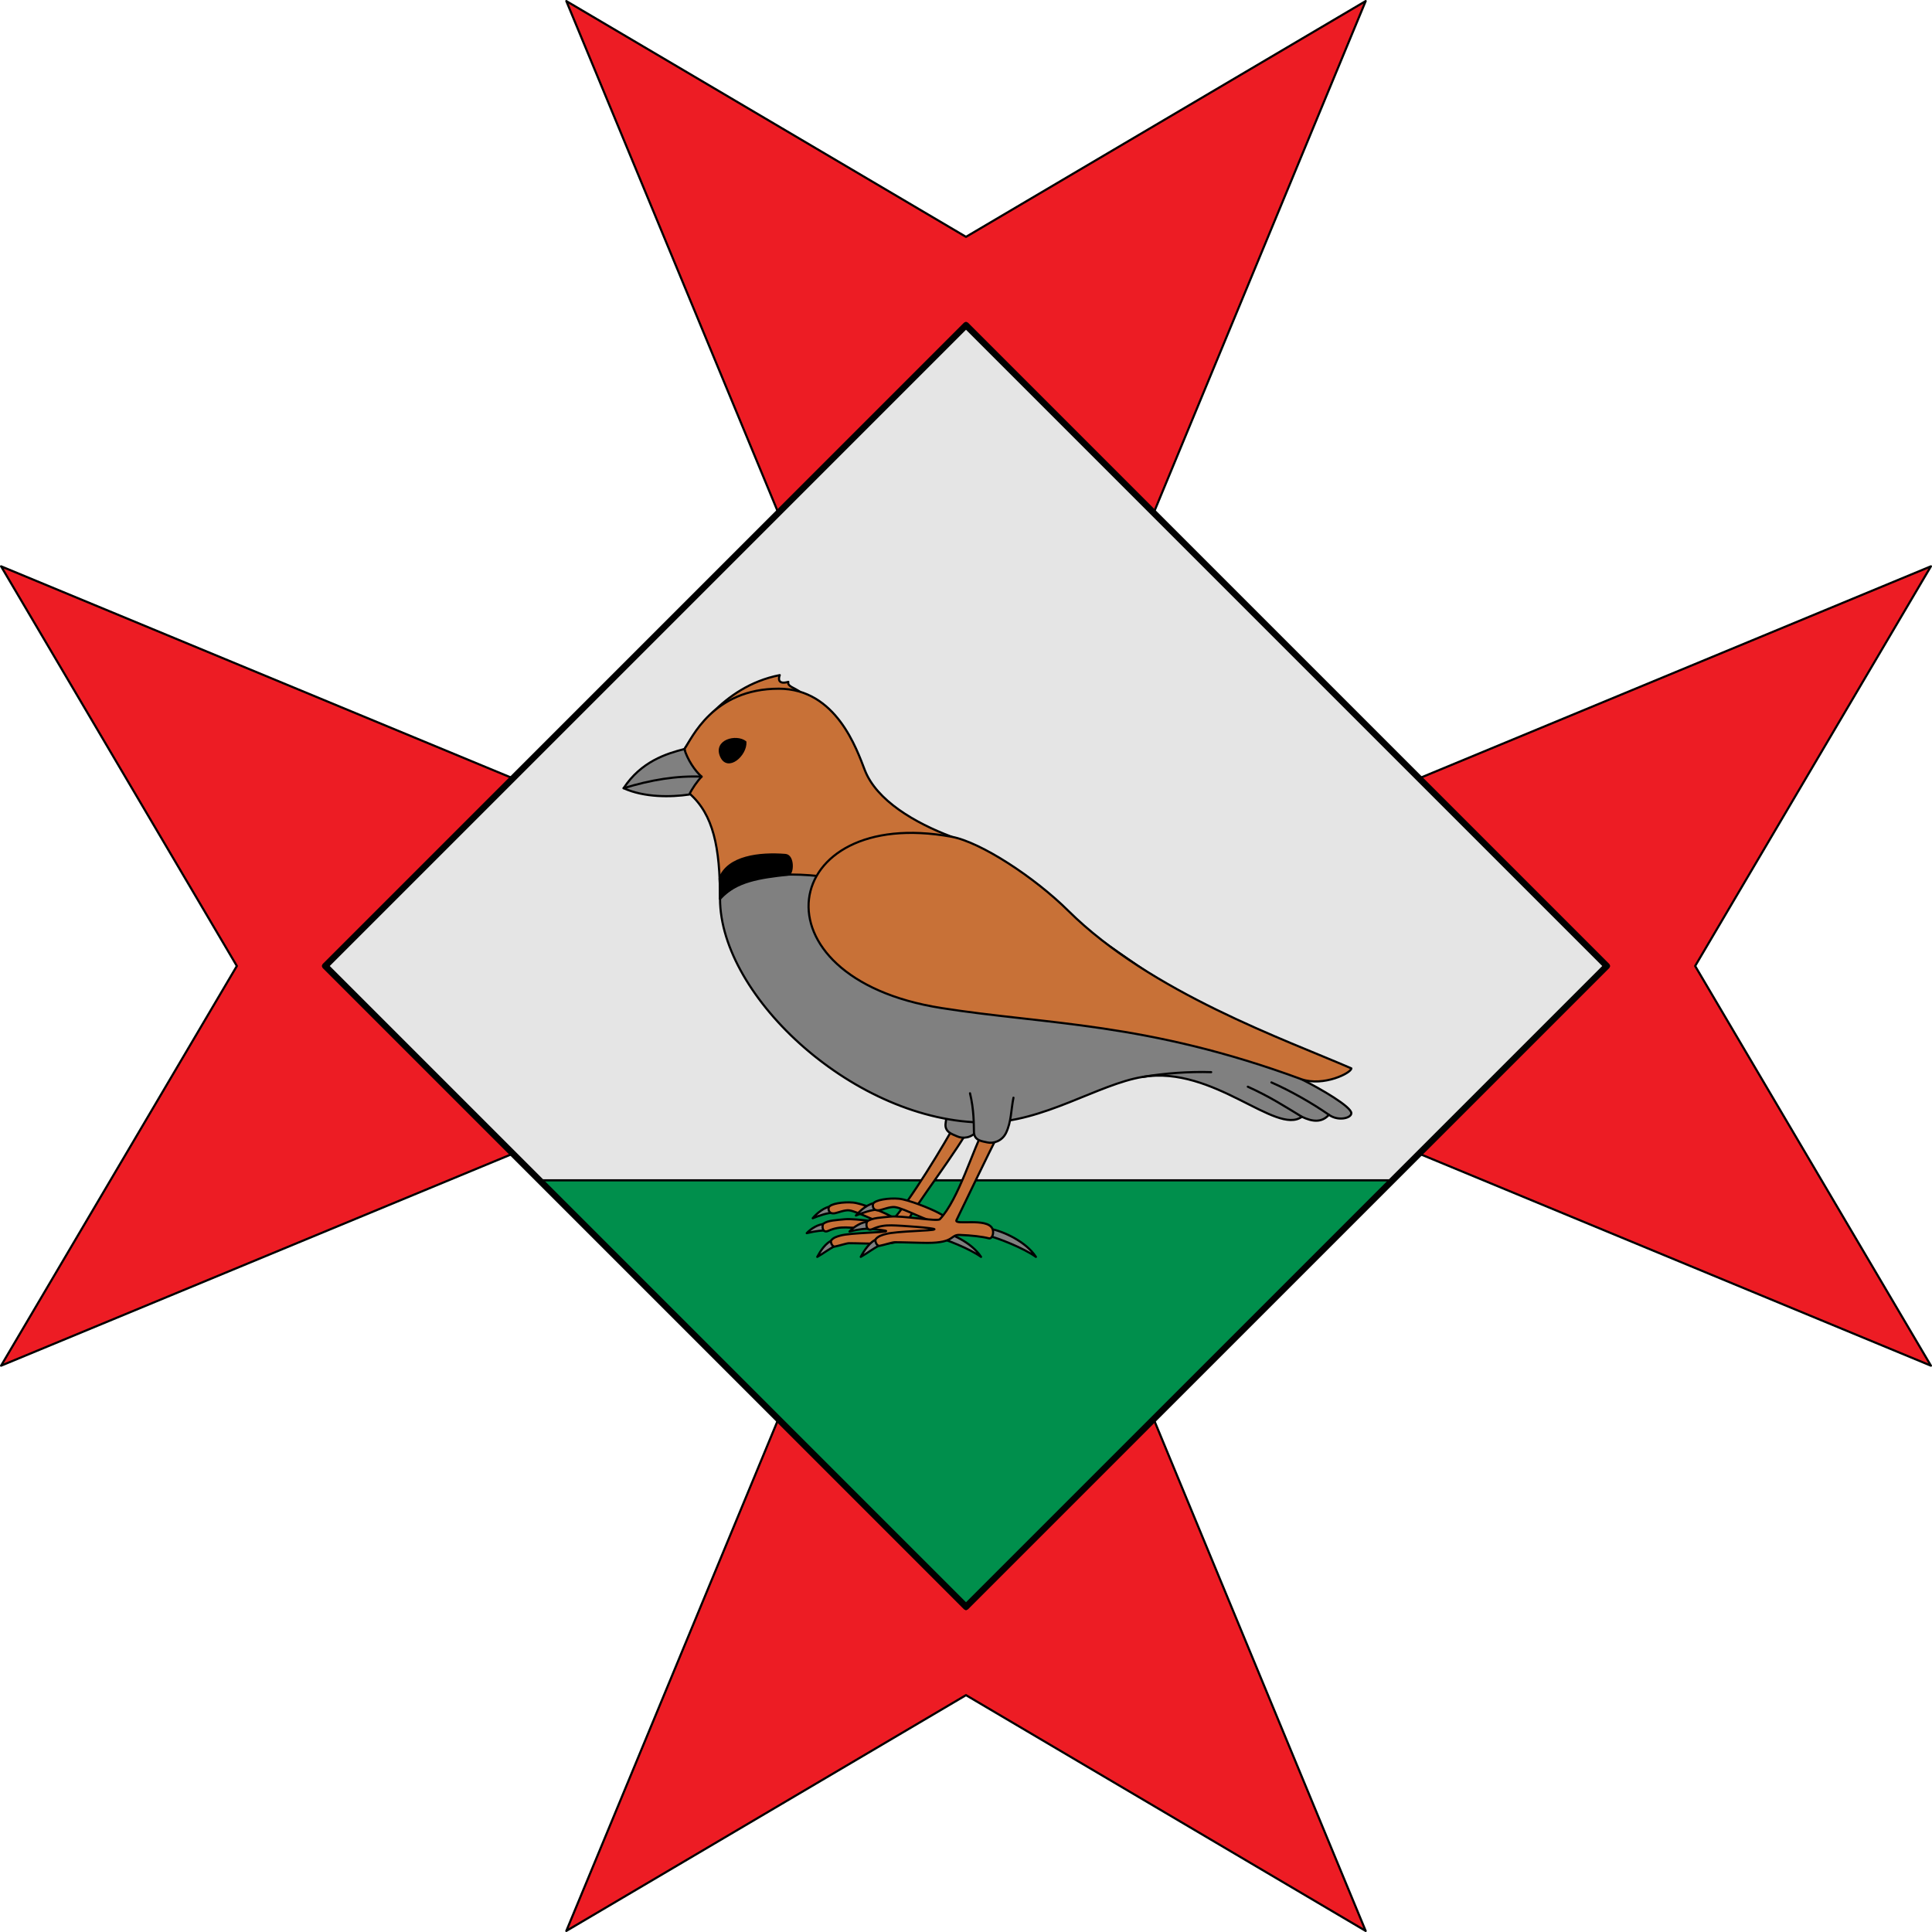
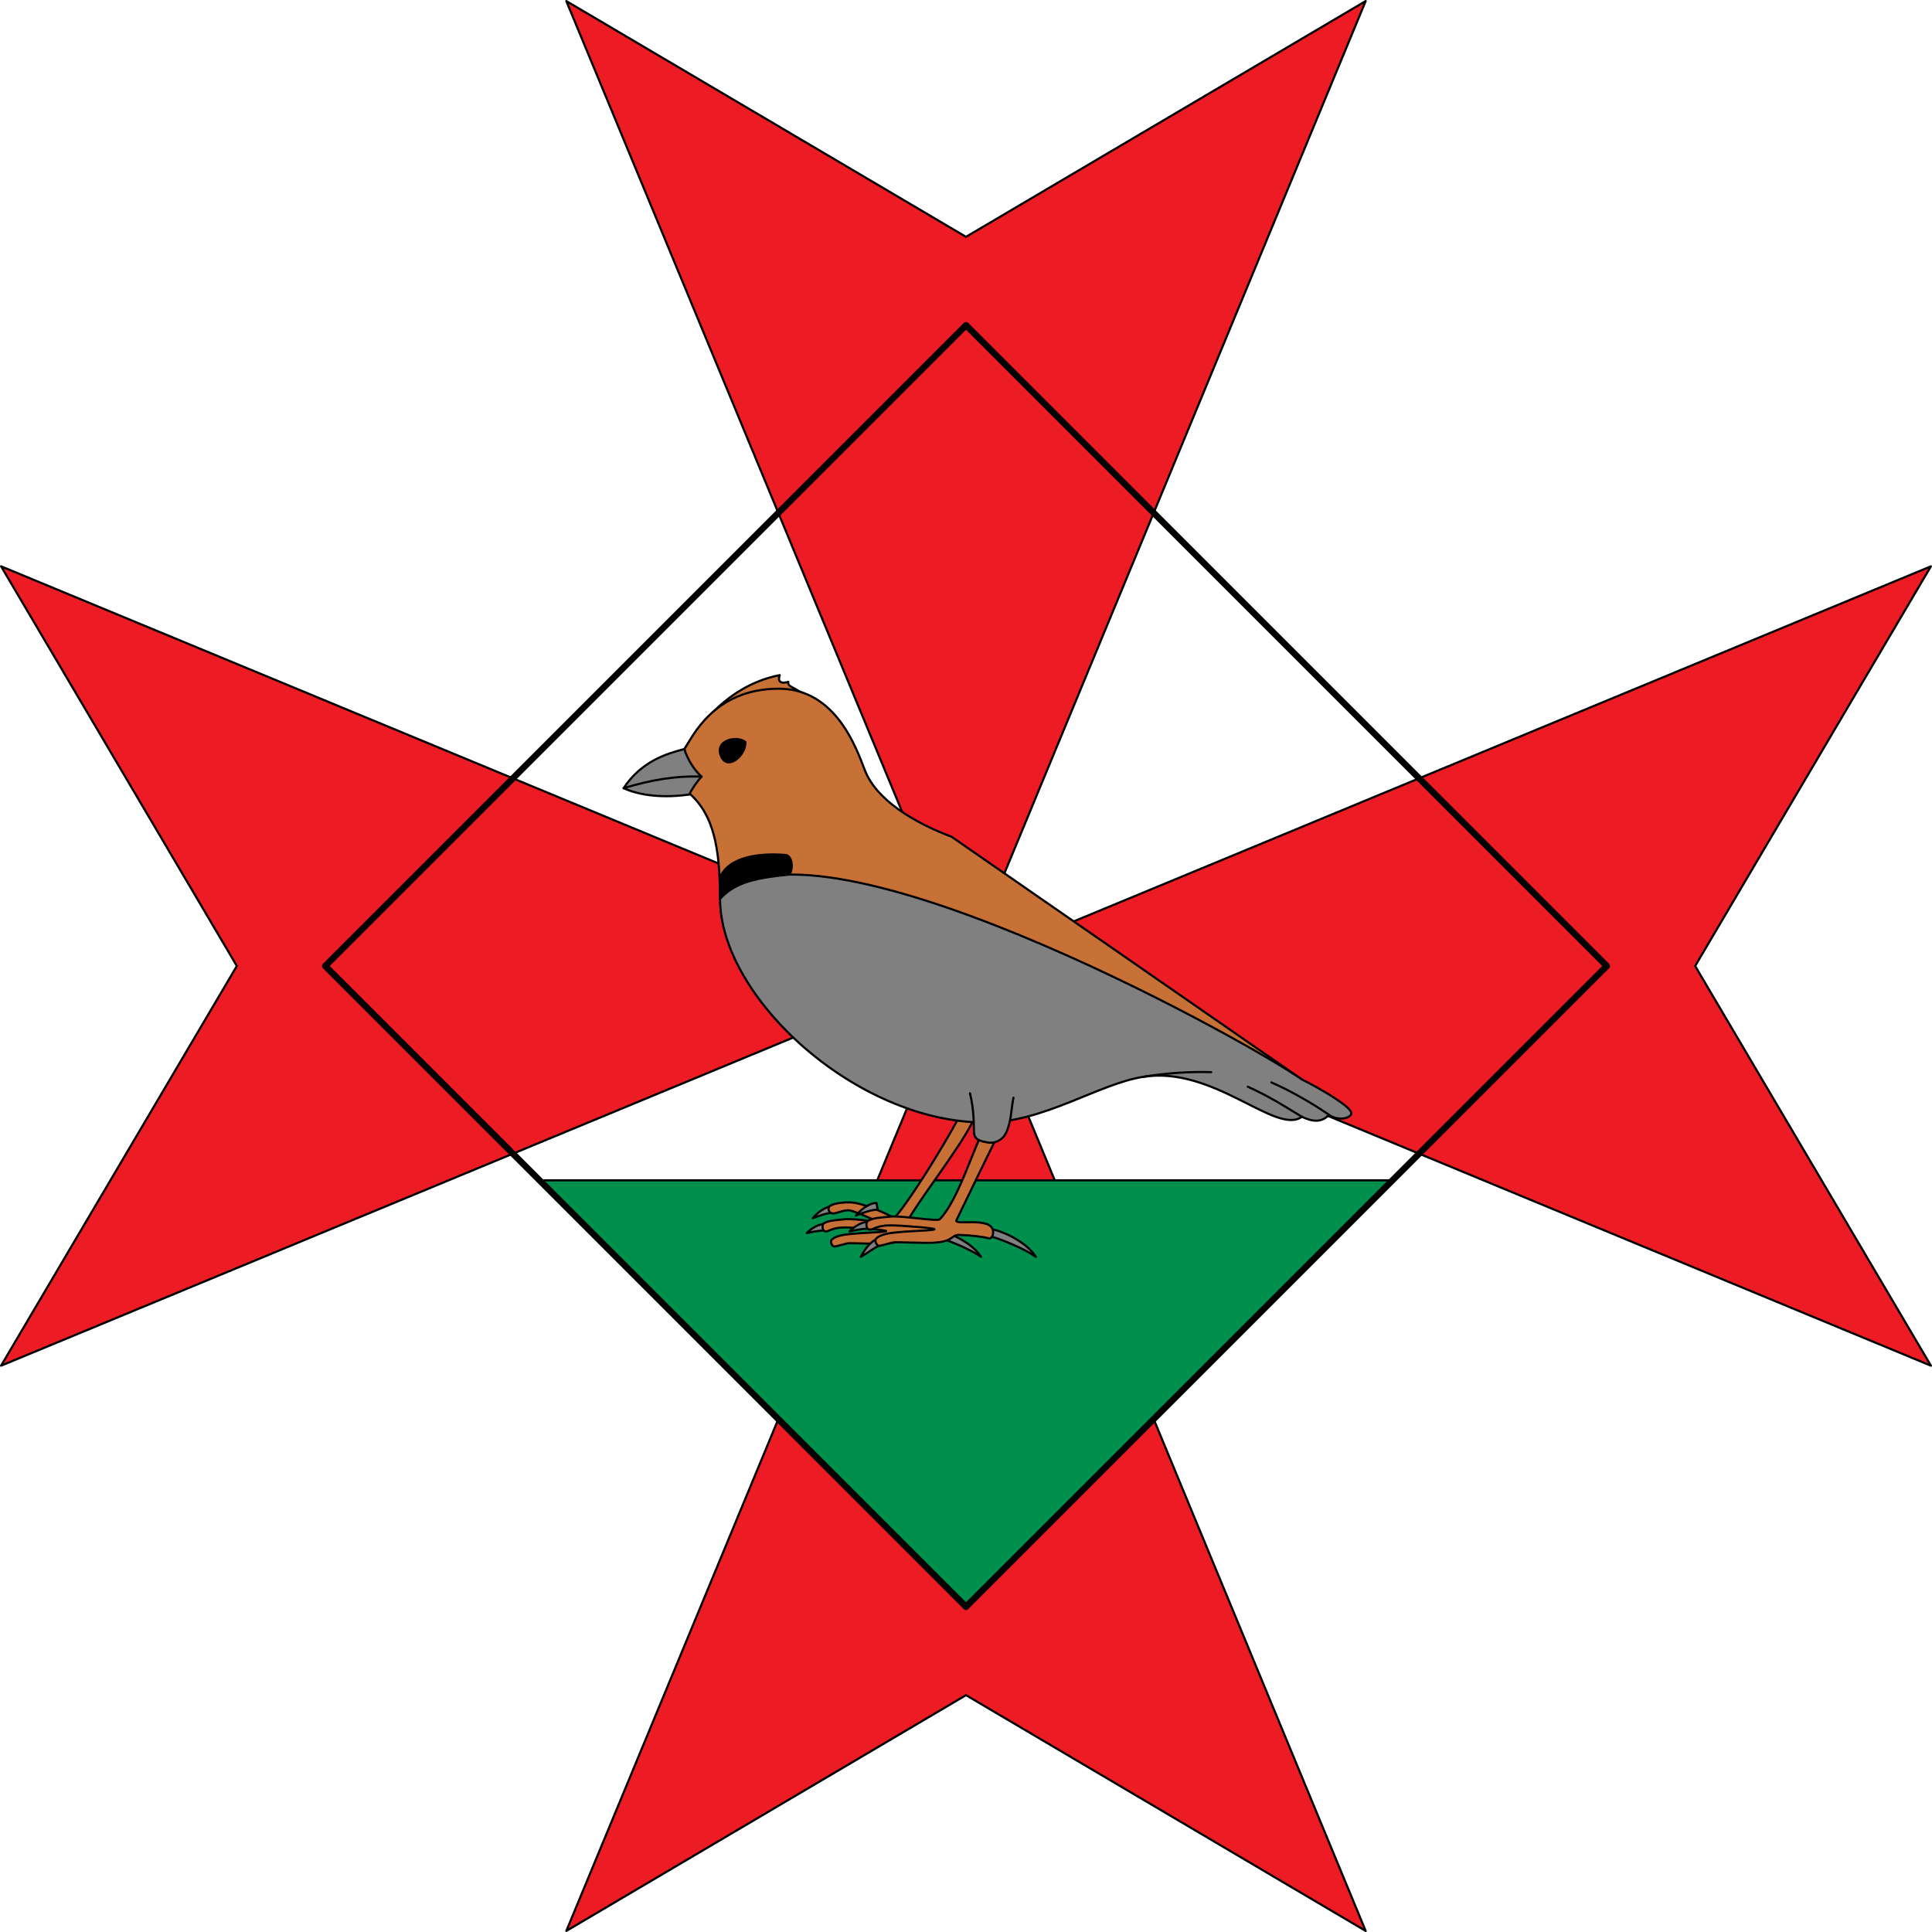
<svg xmlns="http://www.w3.org/2000/svg" viewBox="0 0 900 900">
  <path d="m636.188.5-186.188 109.833-186.188-109.833 186.188 449.5-449.5-186.188 109.833 186.188-109.833 186.189 449.5-186.189-186.188 449.5 186.188-109.833 186.188 109.833-186.188-449.5 449.5 186.189-109.833-186.189 109.833-186.188-449.5 186.188z" fill="#ed1c24" stroke="#000" stroke-linecap="round" stroke-linejoin="round" />
  <g stroke="#000" stroke-linecap="round" stroke-linejoin="round">
-     <path d="m150.5 450 299.5 299.5 299.5-299.5-299.5-299.5z" fill="#e5e5e5" />
    <path d="m250.334 549.833 199.666 199.667 199.666-199.667z" fill="#008f4c" />
  </g>
  <g stroke="#000" stroke-linecap="round" stroke-linejoin="round">
    <path d="m387.547 562.024c-3.402-.049-7.301 3.456-8.951 5.481 3.27-1.336 6.819-2.51 9.514-2.579z" fill="#808080" />
    <path d="m414.624 566.361c-3.713-1.995-13.276-5.791-17.231-6.161-4.394-.411-10.684.506-11.318 2.265-.295.817-.099 3.304 2.998 2.677 1.259-.255 4.547-1.578 6.502-1.318 4.264.567 14.755 6.633 19.056 6.736l3.682-1.826c-.738-.521 1.746.547-3.689-2.373z" fill="#c87137" />
    <path d="m436.932 573.253c5.931 1.037 15.861 5.69 20.08 12.247-5.15-3.717-16.386-8.219-21.097-9.306z" fill="#808080" />
    <path d="m384.545 570.146c-3.402-.046-6.853 2.3-8.736 4.306 4.577-1.129 7.199-1.238 9.383-1.311z" fill="#808080" />
-     <path d="m387.997 577.724c-3.329.978-5.967 5.303-7.287 7.776 3.271-1.839 4.905-3.357 8.553-5.215z" fill="#808080" />
    <path d="m445.811 522.145c-5.501 10.249-22.45 38.333-30.646 46.965-1.098 1.156-16.477-1.695-21.727-1.125-3.6.391-7.771.494-9.8 2.014-.799.598-.825 4.758 2.241 3.371 2.929-1.325 5.422-1.615 8.148-1.585 4.268.044 19.171 1.148 18.787 1.723-.46.689-16.387.718-21.321 2.071-1.537.421-3.24.911-4.24 2.198-.534.688.362 3.177 1.737 2.903 2.242-.445 5.383-1.542 6.579-1.547 3.098-.019 11.123.284 14.257.277 12.04-.025 9.703-3.624 14.027-3.466 5.127.185 9.946.767 12.641 1.478 1.499.395 2.416-2.419 1.537-4.24-2.377-4.923-16.803-1.237-15.62-3.669 3.929-8.078 23.973-33.795 30.102-45.891 1.126-2.221-5.522-3.678-6.703-1.479z" fill="#c87137" />
-     <path d="m441.442 505.213c.667 7.879-.468 14.459-.949 18.11-.543 4.115 3.211 5.021 5.404 6.039 2.533 1.177 6.818.844 9.275-2.645 3.195-4.535 3.884-10.038 5.89-15.42" fill="#808080" />
    <path d="m318.906 348.825c3.356-4.83 16.902-28.997 44.334-34.325-.506 1.263-1.224 4.609 3.99 3.138-.848 3.187 7.156 2.816 8.464 9.219z" fill="#c87137" />
    <path d="m318.906 348.825c3.356-4.83 13.195-27.998 43.897-27.998 26.798 0 36.343 28.362 40.076 37.965 5.469 14.068 23.207 24.532 40.386 30.993l163.094 112.994-270.943-84.115c0-24.072-3.129-39.164-14.169-48.961z" fill="#c87137" />
    <path d="m606.36 502.779c9.016 4.518 23.14 12.767 23.14 15.787 0 2.338-6.129 3.853-10.436.751-3.336 3.7-7.616 3.312-12.595.92-12.105 8.803-40.976-23.963-74.109-18.579-20.813 3.382-46.366 21.255-73.369 21.255-60.209 0-123.573-58.417-123.573-104.248 40.782-46.215 241.016 63.349 270.943 84.115z" fill="#808080" />
    <path d="m318.781 348.927c-8.341 2.169-20.044 5.725-28.281 18.247 9.683 4.382 22.008 4.208 30.594 2.943 1.212-2.611 3.784-6.309 5.741-8.321-3.201-2.789-6.63-8.091-8.054-12.87z" fill="#808080" />
    <path d="m290.5 367.174c12.648-3.895 24.808-5.877 36.335-5.378" fill="none" />
    <path d="m347.224 345.653c-4.207-3.284-14.533-.686-11.3 6.659 3.083 7.004 11.667-.614 11.3-6.659z" />
    <path d="m408.284 560.376c-3.638-.053-7.808 3.698-9.572 5.866 3.497-1.429 7.292-2.686 10.173-2.76z" fill="#808080" />
-     <path d="m437.237 565.017c-3.97-2.135-14.197-6.198-18.425-6.593-4.699-.44-11.425.541-12.103 2.424-.315.875-.106 3.536 3.206 2.865 1.346-.273 4.862-1.689 6.952-1.41 4.56.607 15.778 7.098 20.378 7.209l3.937-1.954c-.789-.557 1.867.585-3.945-2.539z" fill="#c87137" />
    <path d="m461.092 572.394c6.342 1.111 16.961 6.09 21.472 13.107-5.507-3.978-17.522-8.796-22.56-9.959z" fill="#808080" />
    <path d="m405.074 569.068c-3.638-.051-7.328 2.461-9.341 4.609 4.894-1.209 7.699-1.325 10.034-1.403z" fill="#808080" />
    <path d="m408.765 577.178c-3.56 1.046-6.381 5.676-7.792 8.322 3.498-1.969 5.245-3.593 9.146-5.581z" fill="#808080" />
    <path d="m459.009 524.593c-5.883 10.968-12.429 34.127-21.193 43.366-1.174 1.237-17.619-1.814-23.234-1.204-3.849.418-8.31.529-10.48 2.155-.854.64-.882 5.092 2.397 3.607 3.132-1.417 5.798-1.728 8.712-1.696 4.564.049 20.501 1.228 20.09 1.844-.492.737-17.523.768-22.799 2.216-1.644.451-3.465.975-4.534 2.352-.571.736.387 3.4 1.857 3.107 2.397-.476 5.756-1.65 7.035-1.655 3.313-.021 11.894.304 15.245.297 12.875-.027 10.376-3.878 15-3.71 5.483.199 10.636.821 13.518 1.582 1.603.423 2.584-2.589 1.643-4.538-2.542-5.268-17.968-1.323-16.703-3.926 4.202-8.645 14.057-29.272 20.611-42.216 1.204-2.377-5.905-3.937-7.167-1.583z" fill="#c87137" />
    <path d="m451.865 509.295c1.863 7.623 1.752 14.329 1.837 18.021.095 4.16 3.93 4.299 6.244 4.863 2.674.651 6.842-.535 8.727-4.463 2.451-5.106 2.288-10.662 3.439-16.363" fill="#808080" />
-     <path d="m438.42 469.562c-89.88-14.207-75.909-94.534 4.846-79.777 13.597 2.485 38.673 18.91 54.341 34.452 38.536 38.226 101.714 60.285 131.893 73.447 0 2.173-12.939 8.549-23.14 5.096-72.387-26.698-118.544-25.41-167.94-33.217z" fill="#c87137" />
+     <path d="m438.42 469.562z" fill="#c87137" />
    <path d="m532.36 501.658c10.586-1.762 21.674-2.522 31.861-2.209" fill="none" />
    <path d="m606.469 520.237c-8.891-5.389-14.868-9.299-25.189-14.003" fill="none" />
    <path d="m619.064 519.317c-7.929-5.504-17.986-11.224-26.781-15.081" fill="none" />
    <path d="m335.417 418.664c0-3.302-.059-6.434-.189-9.407 3.851-10.255 18.609-11.937 30.61-10.991 3.945.311 3.57 8.919 1.314 9.168-13.125 1.443-24.318 2.958-31.735 11.231z" />
  </g>
  <path d="m151.5 450 298.5 298.5 298.5-298.5-298.5-298.5z" fill="none" stroke="#000" stroke-linecap="round" stroke-linejoin="round" stroke-width="3" />
</svg>